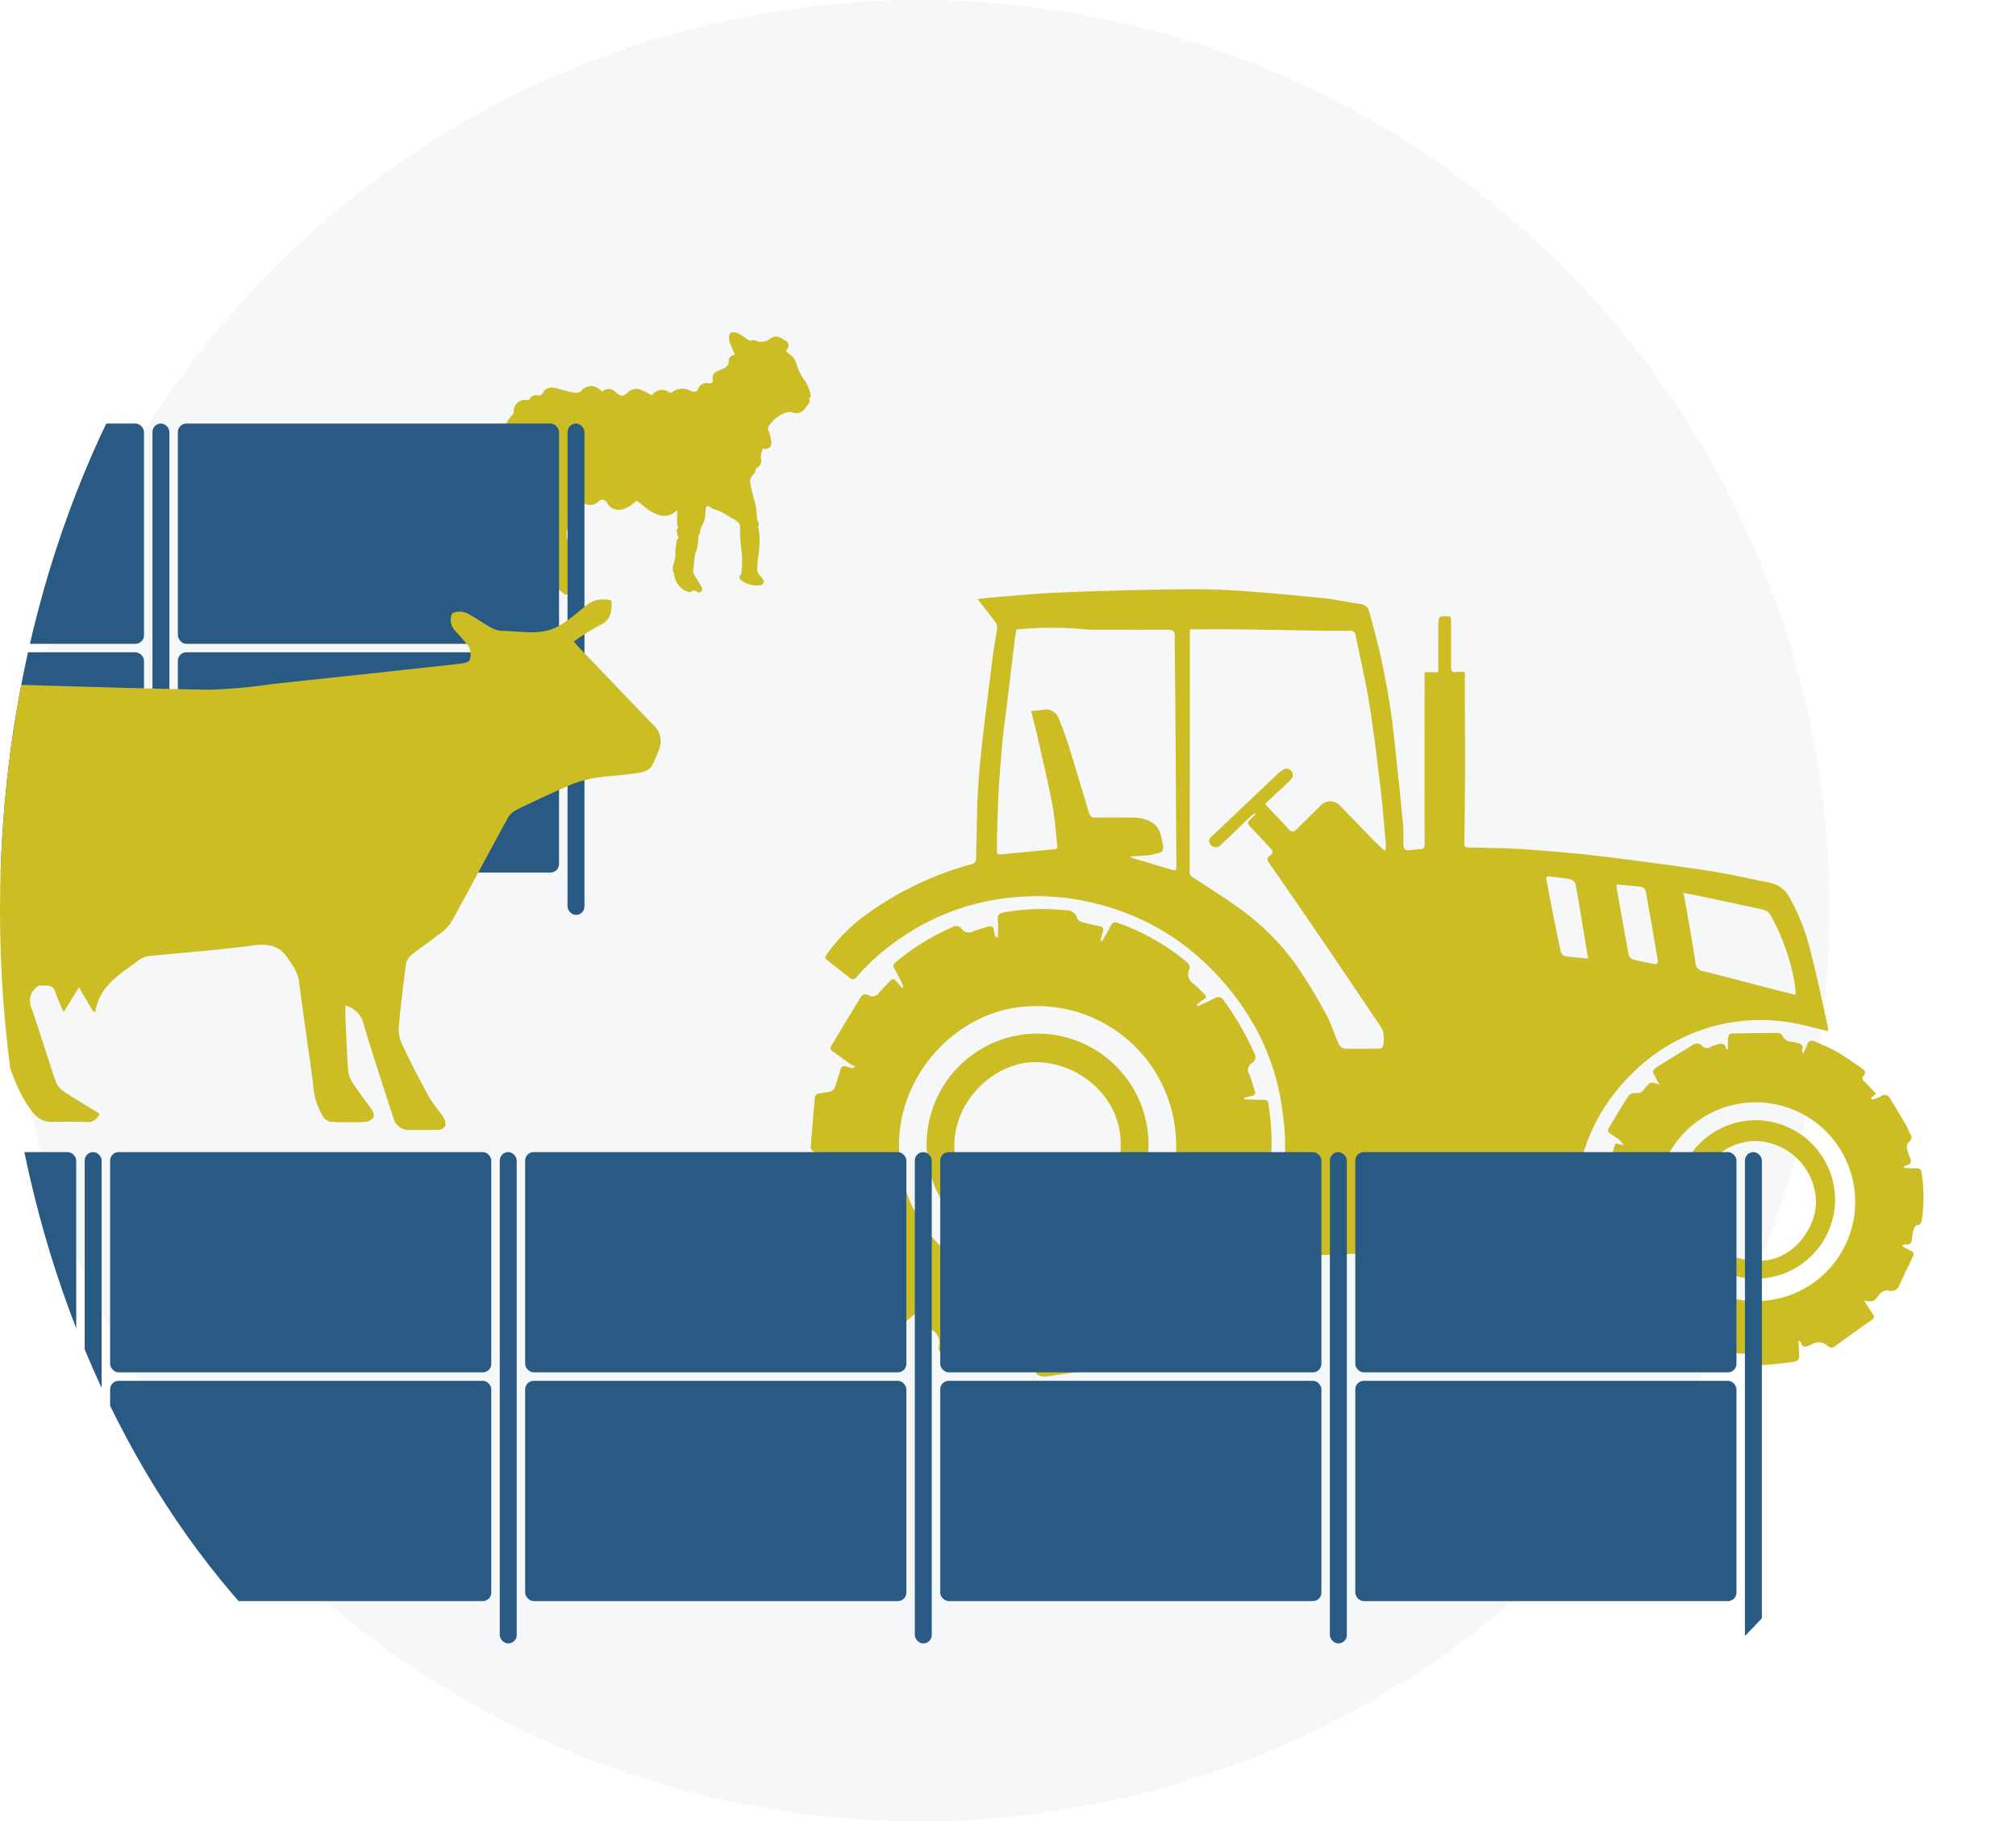
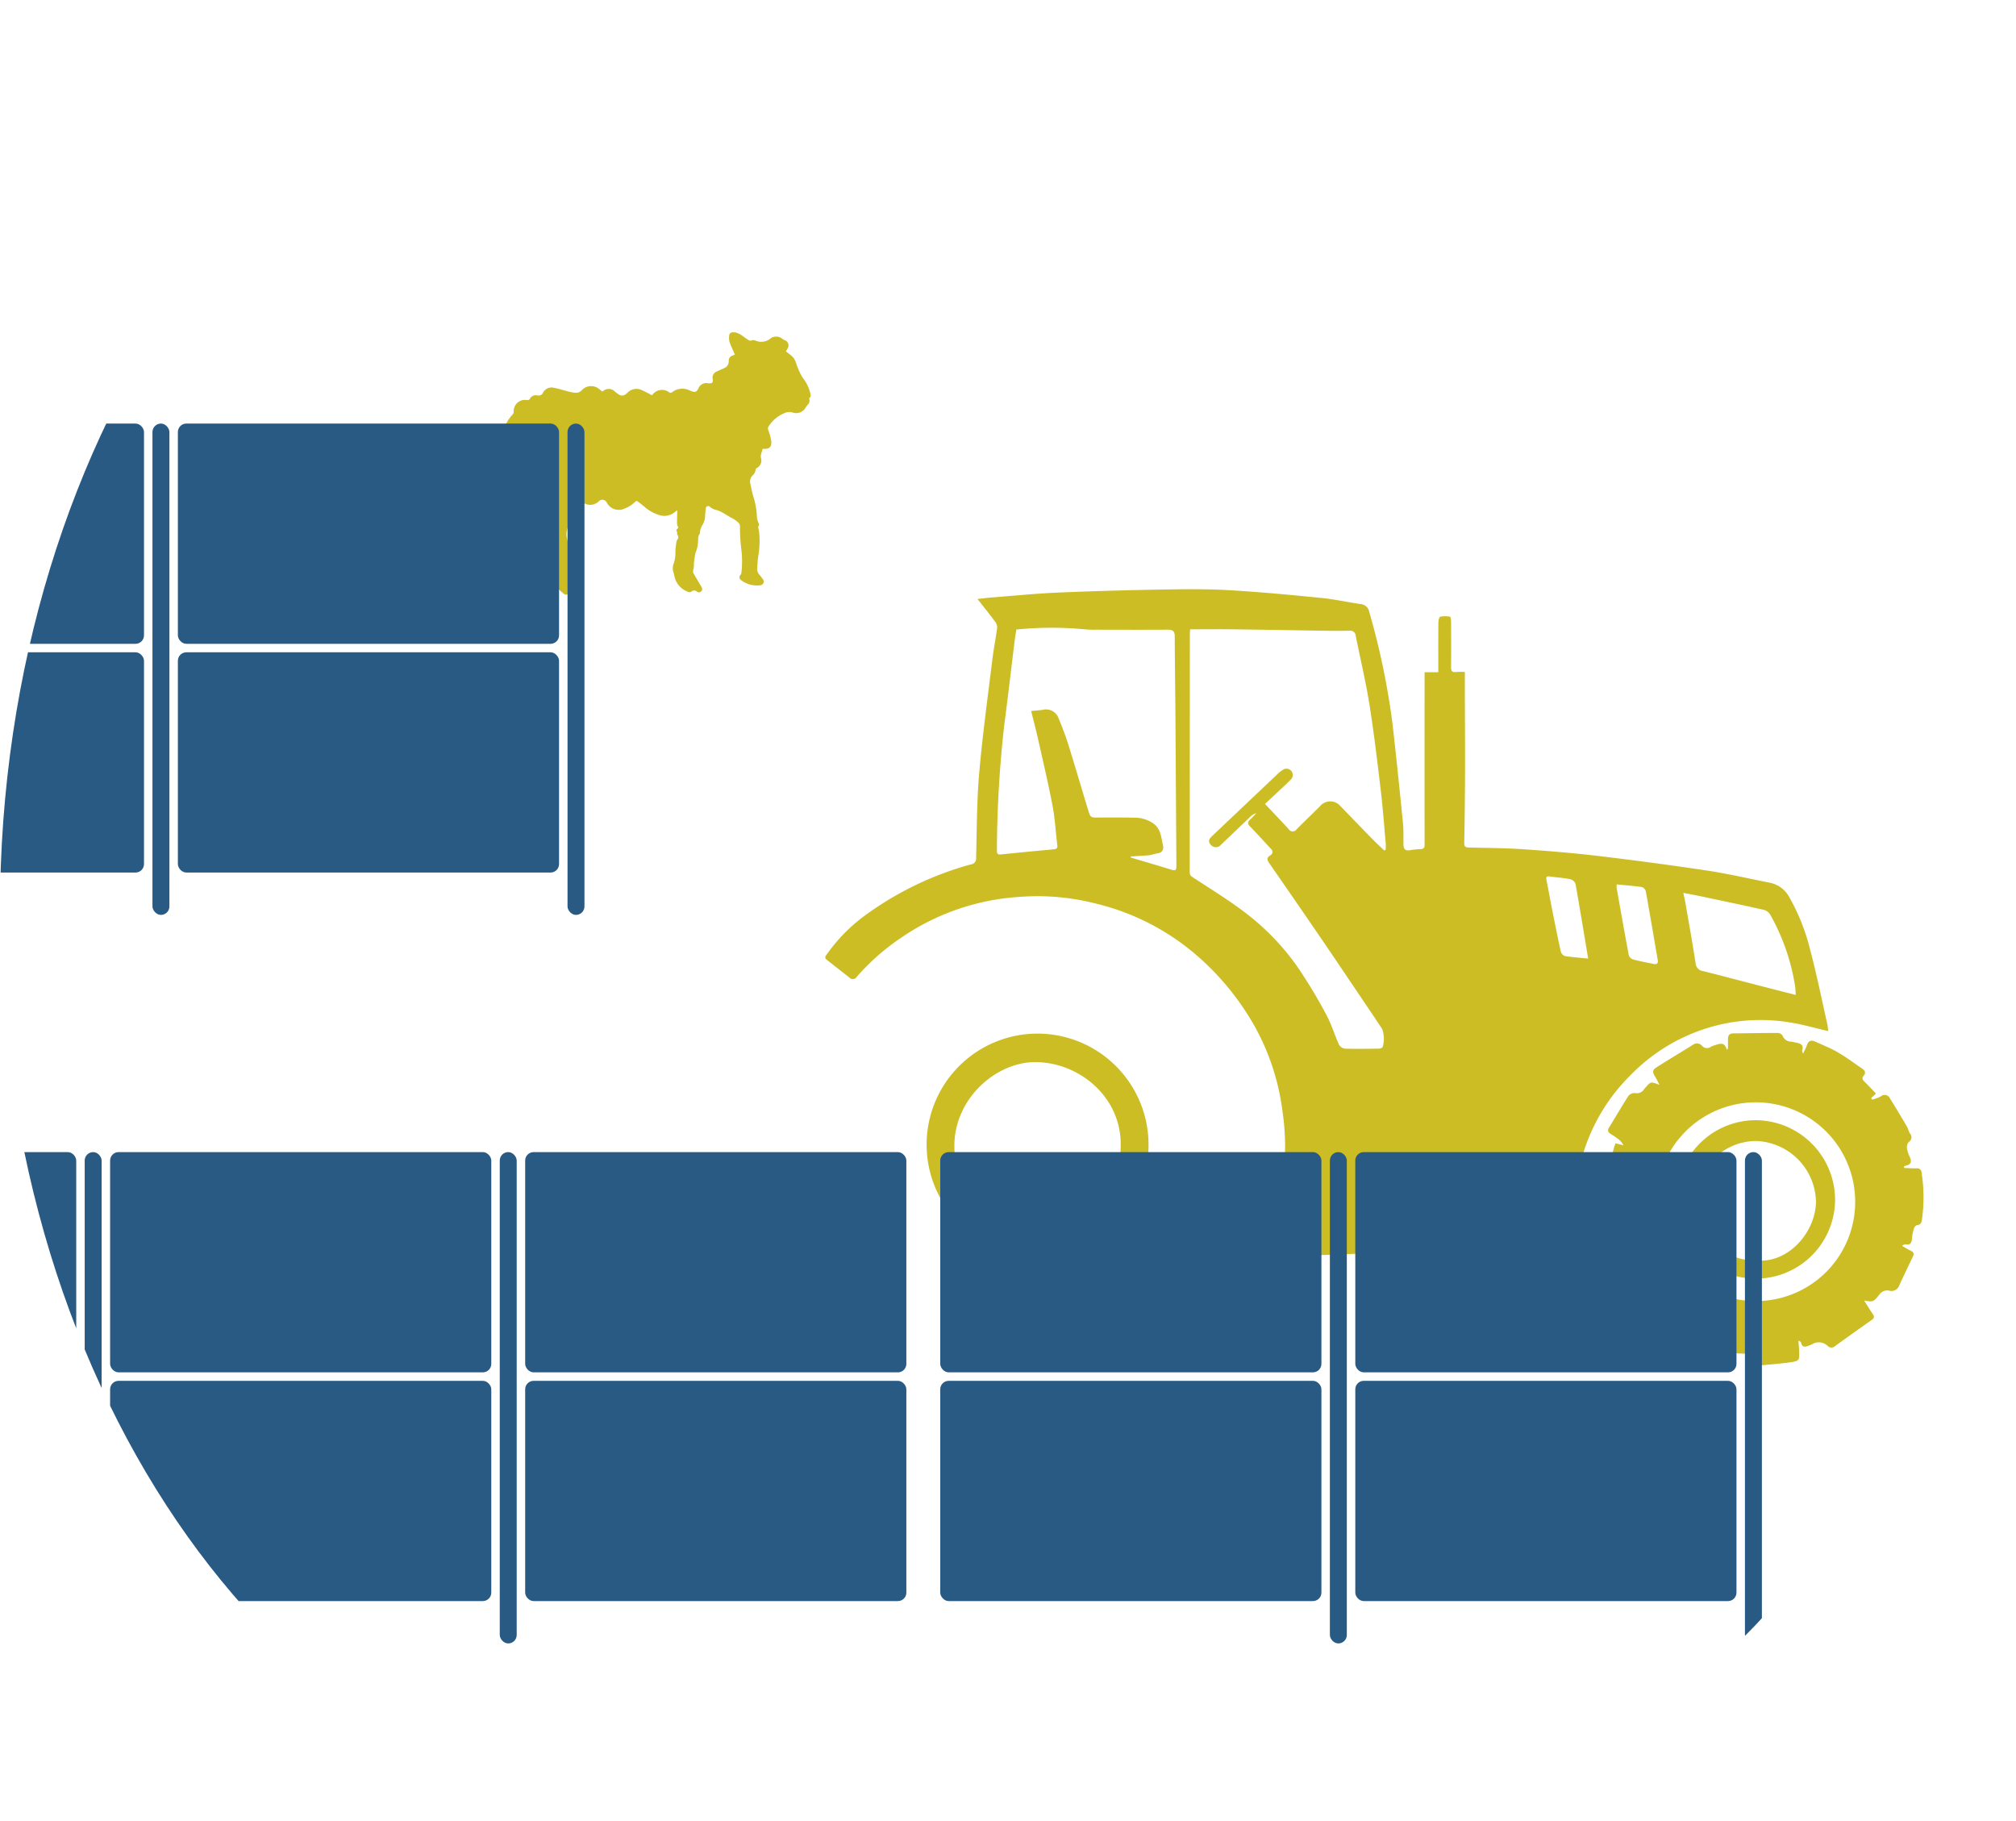
<svg xmlns="http://www.w3.org/2000/svg" width="237.999" height="215" viewBox="0 0 237.999 215">
  <defs>
    <clipPath id="clip-path">
      <path id="Vereinigungsmenge_3" data-name="Vereinigungsmenge 3" d="M8649.07,4211v-.194C8606.632,4207.448,8573,4160.69,8573,4103.5s33.631-103.948,76.069-107.307V3996h81.342c44.543.269,80.588,48.3,80.588,107.5s-36.045,107.229-80.588,107.5H8649.07Z" transform="translate(-7621 -2292)" fill="#285a84" />
    </clipPath>
    <clipPath id="clip-path-2">
      <rect id="Rechteck_646" data-name="Rechteck 646" width="131.377" height="92.945" fill="#ccbd25" />
    </clipPath>
    <clipPath id="clip-path-3">
      <rect width="244" height="53" fill="none" />
    </clipPath>
    <clipPath id="clip-path-4">
      <rect id="Rechteck_648" data-name="Rechteck 648" width="40.15" height="31.538" fill="#ccbd25" />
    </clipPath>
    <clipPath id="clip-path-5">
      <rect width="200" height="58" fill="none" />
    </clipPath>
    <clipPath id="clip-path-8">
-       <rect id="Rechteck_647" data-name="Rechteck 647" width="92" height="62.638" fill="#ccbd25" />
-     </clipPath>
+       </clipPath>
  </defs>
  <g id="Gruppe_maskieren_772" data-name="Gruppe maskieren 772" transform="translate(-952.001 -1704)" clip-path="url(#clip-path)">
    <g id="Gruppe_1222" data-name="Gruppe 1222">
-       <circle id="Ellipse_141" data-name="Ellipse 141" cx="107.5" cy="107.5" r="107.5" transform="translate(953 1704)" fill="#285a84" opacity="0.05" />
      <g id="Gruppe_1217" data-name="Gruppe 1217" transform="translate(1047.709 1773.555)">
        <g id="Gruppe_1216" data-name="Gruppe 1216" clip-path="url(#clip-path-2)">
          <path id="Pfad_1131" data-name="Pfad 1131" d="M122.039,52.16c-1.53-.355-2.962-.772-4.424-1.008a21.263,21.263,0,0,0-8.913.388A21.531,21.531,0,0,0,98.68,57.4a22,22,0,0,0-6.221,12.076,20.641,20.641,0,0,0,.11,7.882c.167.771.091.851-.7.872-.566.016-1.132,0-1.745,0-.349-1.241-.715-2.536-1.076-3.832-.415-1.487-.412-1.5-1.958-1.511-2.077-.011-4.155.012-6.232,0-.4,0-.54.125-.561.536-.071,1.37-.208,2.736-.269,4.106-.019.42-.166.541-.548.553-1.058.034-2.116.107-3.174.132-2.429.056-4.86.071-7.289.144-3.1.093-6.189.217-9.283.352a.931.931,0,0,1-1.1-.729,25.284,25.284,0,0,0-1.474-3.066,2.183,2.183,0,0,1-.215-1.741,28.1,28.1,0,0,0,.692-11.494,27.816,27.816,0,0,0-3.187-9.9,31.543,31.543,0,0,0-6.784-8.418,28.375,28.375,0,0,0-12.08-6.258,27.779,27.779,0,0,0-9.095-.778A27.693,27.693,0,0,0,12.67,41.1,26.625,26.625,0,0,0,7.384,45.74a.549.549,0,0,1-.892.094c-.892-.7-1.788-1.4-2.678-2.106-.329-.261-.076-.481.074-.7a19.788,19.788,0,0,1,4.431-4.5A38.292,38.292,0,0,1,19.6,32.846c.426-.145.862-.258,1.3-.375a.681.681,0,0,0,.561-.756c.092-3.331.074-6.675.362-9.99.389-4.484,1.01-8.949,1.554-13.42.154-1.263.41-2.513.571-3.775a1.167,1.167,0,0,0-.27-.737c-.636-.853-1.3-1.681-2.057-2.639.678-.073,1.211-.144,1.746-.185C25.987.766,28.6.5,31.226.392,35.435.213,39.648.1,43.861.031c2.528-.044,5.064-.06,7.586.089,3.595.212,7.183.552,10.767.908,1.554.154,3.089.5,4.638.724a1.126,1.126,0,0,1,1.026.946A87.793,87.793,0,0,1,70.6,15.736c.455,3.931.853,7.868,1.247,11.806.086.856.055,1.724.065,2.587.006.539.212.788.791.674a9.042,9.042,0,0,1,1.228-.12c.333-.019.476-.141.475-.506q-.013-9.887,0-19.773V9.8h1.618c0-1.955-.008-3.906.01-5.856,0-.245.093-.666.221-.7a3.06,3.06,0,0,1,1.154,0c.065.009.121.342.121.525.01,1.8.021,3.61,0,5.414-.005.458.116.652.6.592a8.748,8.748,0,0,1,1.03-.008c0,1.03,0,2,0,2.975.008,2.94.031,5.881.021,8.821q-.014,4.2-.093,8.4c-.008.453.177.517.549.527,2.156.056,4.315.061,6.465.208,2.951.2,5.9.445,8.838.794q6.415.762,12.806,1.717c2.473.373,4.915.947,7.372,1.428a3.333,3.333,0,0,1,2.334,1.7,24.106,24.106,0,0,1,2.422,6.034c.8,2.983,1.407,6.017,2.09,9.031a6.7,6.7,0,0,1,.084.748M46.731,4.729c-.021.244-.037.34-.037.436q-.006,14.124-.016,28.248c0,.328.145.451.4.619,2,1.307,4.04,2.559,5.946,3.992a28.93,28.93,0,0,1,6.408,6.6,60.791,60.791,0,0,1,3.382,5.624c.6,1.11.963,2.352,1.486,3.511a.954.954,0,0,0,.69.474c1.332.04,2.666.016,4,0a.692.692,0,0,0,.463-.17,3.489,3.489,0,0,0-.048-2.145c-.537-.8-1.065-1.6-1.6-2.393-1.8-2.659-3.584-5.324-5.392-7.974q-3.146-4.609-6.332-9.191c-.276-.4-.359-.645.1-.941a.447.447,0,0,0,.109-.748c-.823-.886-1.632-1.788-2.48-2.651-.316-.322-.307-.54,0-.826.259-.238.491-.505.735-.759a1.591,1.591,0,0,0-.719.427c-1.149,1.093-2.284,2.2-3.442,3.284a.772.772,0,0,1-1.227.012c-.413-.462-.093-.778.235-1.089q3.779-3.581,7.56-7.161a4.206,4.206,0,0,1,.829-.652.747.747,0,0,1,.775,1.266c-.379.4-.788.763-1.188,1.139-.606.57-1.215,1.137-1.8,1.687.979,1.038,1.9,2,2.8,2.979a.544.544,0,0,0,.928.014c.909-.919,1.849-1.808,2.762-2.723a1.568,1.568,0,0,1,2.419-.007c1.271,1.307,2.535,2.622,3.811,3.925.441.45.91.874,1.366,1.31l.164-.1c0-.246.019-.495,0-.739-.189-2.106-.341-4.216-.591-6.315-.4-3.363-.8-6.729-1.33-10.072-.436-2.721-1.078-5.409-1.619-8.113a.648.648,0,0,0-.757-.61c-1.035.028-2.072.016-3.108,0-3.569-.052-7.137-.12-10.706-.165-1.641-.021-3.282,0-4.967,0m-7.014,26.81c0,.041-.009.082-.014.123.1.033.208.068.313.1,1.461.435,2.925.858,4.381,1.311.619.193.707.146.7-.531q-.058-8.766-.114-17.532c-.023-3.157-.071-6.313-.082-9.47,0-.6-.253-.767-.812-.764-2.844.015-5.687.006-8.531,0a10.741,10.741,0,0,1-1.292-.046,41.54,41.54,0,0,0-8.063.025c-.076.5-.16.981-.219,1.462-.4,3.264-.776,6.531-1.207,9.791a136.34,136.34,0,0,0-.87,14.841c-.01.433.156.486.521.449q3.1-.313,6.2-.6c.31-.029.455-.134.411-.483-.193-1.553-.273-3.126-.565-4.659-.5-2.633-1.121-5.244-1.707-7.86-.243-1.083-.528-2.156-.816-3.324.527-.051.952-.076,1.371-.137a1.569,1.569,0,0,1,1.86.979c.424,1.026.825,2.065,1.156,3.124.8,2.559,1.551,5.134,2.332,7.7.283.93.306.917,1.216.91,1.431-.01,2.863-.01,4.295.016a3.883,3.883,0,0,1,2.1.619c.965.624,1,1.617,1.215,2.557.133.574-.016.947-.657,1.04-.327.048-.642.186-.969.217-.716.07-1.437.1-2.156.142m78.5,16.359c-.03-.412-.024-.741-.08-1.06A25.093,25.093,0,0,0,115.2,38.4a1.279,1.279,0,0,0-.734-.55c-2.517-.565-5.041-1.093-7.565-1.626-.616-.13-1.236-.241-1.948-.379.1.5.185.835.244,1.177.41,2.37.837,4.738,1.2,7.114a1.017,1.017,0,0,0,.908.948c2.162.539,4.314,1.115,6.471,1.672,1.435.371,2.872.735,4.443,1.137m-24.5-4.29c-.5-2.99-.978-5.92-1.5-8.841a.942.942,0,0,0-.647-.537c-.784-.154-1.587-.207-2.381-.316-.4-.055-.471.081-.392.459.233,1.109.422,2.227.643,3.339.335,1.686.67,3.372,1.041,5.051a.8.8,0,0,0,.469.542c.88.141,1.772.2,2.771.3m3.361-8.755a3.039,3.039,0,0,0,0,.435c.468,2.64.932,5.28,1.427,7.915a.784.784,0,0,0,.472.5c.812.217,1.641.37,2.466.539.386.079.55-.068.48-.476-.467-2.7-.921-5.406-1.408-8.105a.735.735,0,0,0-.459-.494c-.964-.139-1.938-.212-2.98-.315" transform="translate(-1.934 0)" fill="#ccbd25" />
-           <path id="Pfad_1132" data-name="Pfad 1132" d="M22.708,131.549c-.392.915-.8,1.823-1.166,2.747-.128.32-.271.444-.609.321-1.834-.67-3.676-1.321-5.5-2.019a.741.741,0,0,1-.34-.625,1.779,1.779,0,0,0-1.255-2.292,8.242,8.242,0,0,1-1.118-.646c-.308-.175-.372-.367-.12-.651a2.06,2.06,0,0,0,.468-.832,1.064,1.064,0,0,0-.331.114c-.611.491-1.222.981-1.812,1.5-.3.264-.56.311-.86.011-1.271-1.274-2.555-2.537-3.811-3.826a.59.59,0,0,1-.04-.566,1.874,1.874,0,0,0-.136-2.643c-.235-.256-.39-.584-.6-.863-.295-.386-.337-.693.177-.928a3.435,3.435,0,0,0,.515-.356l-.044-.169c-.456.088-.917.156-1.367.268s-.893.306-1.352.39a.6.6,0,0,1-.506-.274c-.694-1.827-1.351-3.668-2.03-5.5a.545.545,0,0,1,.279-.776,1.687,1.687,0,0,0,.979-2.277,9.837,9.837,0,0,1-.22-1.389c-.077-.374.05-.5.414-.5a7.513,7.513,0,0,0,.864-.107l.028-.16c-.335-.08-.668-.171-1.005-.241-.595-.122-1.2-.2-1.781-.369A.736.736,0,0,1,0,108.33c.134-1.932.318-3.862.482-5.792a.542.542,0,0,1,.543-.565,8.515,8.515,0,0,1,.867-.146c.684,0,.955-.4,1.109-.989.14-.529.341-1.043.472-1.574.117-.472.367-.6.812-.448.231.08.472.132.708.2l.235-.279a2.031,2.031,0,0,1-.491-.184C4.017,98.042,3.319,97.5,2.594,97c-.288-.2-.34-.377-.158-.676q1.695-2.781,3.371-5.572c.255-.423.546-.637,1.058-.365a.851.851,0,0,0,1.179-.284c.4-.5.9-.928,1.327-1.41.276-.31.492-.245.724.027l.673.788.2-.109a23.691,23.691,0,0,0-1.072-2.14c-.23-.371-.158-.513.125-.761a26.956,26.956,0,0,1,6.722-4.16.8.8,0,0,1,1.09.209,1.022,1.022,0,0,0,1.353.29c.543-.219,1.114-.37,1.677-.534.458-.134.764-.053.774.529a2.7,2.7,0,0,0,.22.724l.246-.035c0-.669.049-1.344-.014-2.008-.06-.633.185-.812.781-.924a26.148,26.148,0,0,1,7.32-.232,1.231,1.231,0,0,1,1.266.922.9.9,0,0,0,.57.473c.676.194,1.369.33,2.06.469.483.1.54.357.376.773a8.8,8.8,0,0,0-.257.909l.2.084c.273-.478.558-.951.819-1.437.475-.885.5-.913,1.433-.565a26.753,26.753,0,0,1,7.881,4.588.768.768,0,0,1,.176.7,1.354,1.354,0,0,0,.516,1.785c.445.378.85.806,1.269,1.215.3.293.122.46-.153.633s-.515.379-.771.571l.13.2c.665-.309,1.339-.6,1.992-.932a.736.736,0,0,1,1.083.269,34.5,34.5,0,0,1,3.557,6.143.87.87,0,0,1-.276,1.262.9.9,0,0,0-.292,1.275c.265.629.418,1.3.654,1.948.138.379.014.55-.349.626-.3.063-.6.137-.9.206l0,.182c.5.021,1,.046,1.506.061,1.516.047,1.239-.155,1.467,1.263a27.433,27.433,0,0,1,0,7.5,1,1,0,0,1-.6.67,1.019,1.019,0,0,0-.831.914c-.122.791-.278,1.577-.438,2.463l-1.431-.268-.064.14c.554.33,1.094.687,1.665.983.422.219.517.471.306.894-.917,1.835-1.817,3.678-2.74,5.51a.706.706,0,0,1-.4.262.671.671,0,0,1-.407-.011c-1.112-.388-1.734.231-2.325,1.046-.794,1.093-.821,1.072-1.938.343-.079-.051-.169-.086-.414-.209a4.41,4.41,0,0,0,.274.679c.45.686.906,1.369,1.384,2.037.208.29.151.446-.106.681a33.333,33.333,0,0,1-6.059,4.43c-.665.377-1.071.347-1.518-.12a1.556,1.556,0,0,0-1.969-.352c-.5.23-1.011.418-1.506.649-.337.158-.543.16-.624-.277a1.825,1.825,0,0,0-.415-.84c0,.585-.048,1.175.009,1.755.161,1.661.176,1.649-1.484,1.865-1.475.192-2.945.416-4.419.616a2.626,2.626,0,0,1-.877.028c-.226-.048-.565-.219-.6-.393-.3-1.311-1.163-1.665-2.4-1.691-1.27-.026-1.267-.108-1.328-1.41a2.26,2.26,0,0,0-.063-.327h-.112M43.13,107.575A16.418,16.418,0,0,0,25.571,91.7c-8.179.442-15.364,7.974-15.141,16.781a16.359,16.359,0,1,0,32.7-.91" transform="translate(0 -42.452)" fill="#ccbd25" />
          <path id="Pfad_1133" data-name="Pfad 1133" d="M229.71,118.442l-.569.517.1.2a4.92,4.92,0,0,0,1.032-.384.687.687,0,0,1,1.09.242c.682,1.094,1.343,2.2,2,3.312.147.251.191.567.352.805a.669.669,0,0,1-.162,1.044.971.971,0,0,0-.183.755,3.823,3.823,0,0,0,.336,1c.222.51.177.874-.446,1a1.045,1.045,0,0,0-.244.12l.01.168c.487.017.975.053,1.462.045a.527.527,0,0,1,.61.546,18.81,18.81,0,0,1,.038,5.5c-.066.373-.146.616-.586.656-.139.013-.321.251-.37.419a5.809,5.809,0,0,0-.225,1.209c-.035.491-.221.729-.739.645a.527.527,0,0,0-.417.185c.342.193.674.408,1.029.573.317.147.4.332.253.649-.548,1.147-1.1,2.293-1.632,3.446a.956.956,0,0,1-1.168.612,1.114,1.114,0,0,0-1.147.426c-.74.934-.75.926-1.833.731.36.562.68,1.086,1.027,1.593.188.274.211.467-.092.681q-2.181,1.536-4.342,3.1a.621.621,0,0,1-.893-.016,1.512,1.512,0,0,0-1.849-.186c-.142.065-.287.126-.434.182-.394.149-.733.179-.846-.359-.02-.1-.12-.18-.319-.246.028.389.068.778.082,1.167.041,1.178.044,1.222-1.076,1.385-1.2.175-2.412.25-3.617.381a.557.557,0,0,1-.688-.47c-.161-.736-.685-.933-1.348-.945-.762-.015-1.543-.008-1.388-1.248l-.184.1c-.15.525-.326,1.045-.443,1.577-.114.516-.366.618-.841.434-1.059-.411-2.123-.807-3.195-1.181-.516-.18-.809-.48-.713-1.04a.956.956,0,0,0-.69-1.134,1.791,1.791,0,0,1-.409-.231c-.341-.269-.672-.553-1.107-.915-.157.146-.455.406-.734.685a.413.413,0,0,1-.692-.006c-.867-.9-1.763-1.779-2.6-2.706a.82.82,0,0,1,.042-.737,1,1,0,0,0-.172-1.493,1.13,1.13,0,0,1-.171-.238c-.606-.862-.6-.905.118-1.568-.358.076-.723.129-1.073.232-.98.287-1.06.332-1.457-.551a30.689,30.689,0,0,1-1.2-3.367c-.048-.15.152-.47.322-.579a1.122,1.122,0,0,0,.581-1.377,11.965,11.965,0,0,1-.205-1.48l.834-.1c.012-.063.024-.126.036-.188-.407-.1-.81-.224-1.222-.306-.934-.187-.973-.181-.934-1.117.045-1.094.166-2.184.25-3.276.031-.4.2-.678.641-.684a1.248,1.248,0,0,0,1.331-1.237,7.739,7.739,0,0,1,.333-1.095l.939.243a3.175,3.175,0,0,0-.415-.576,9.315,9.315,0,0,0-1.058-.743c-.355-.21-.459-.42-.222-.8.773-1.246,1.5-2.52,2.3-3.75a1.014,1.014,0,0,1,.783-.3.991.991,0,0,0,1.049-.467,1.232,1.232,0,0,1,.154-.177c.626-.721.626-.722,1.647-.328-.2-.4-.329-.683-.492-.945-.362-.581-.357-.8.213-1.16,1.4-.89,2.83-1.743,4.242-2.619a.781.781,0,0,1,1.06.106.767.767,0,0,0,1.057.125,2.063,2.063,0,0,1,.493-.189c.559-.181,1.135-.413,1.374.531l.148-.123c0-.371,0-.743,0-1.115,0-.412.146-.676.606-.681,1.778-.02,3.556-.056,5.334-.051a.71.71,0,0,1,.521.357,1.078,1.078,0,0,0,.953.665c.194.024.386.067.579.106.5.1,1,.216.762.932-.02.06.031.143.091.389a8.045,8.045,0,0,0,.472-.993c.17-.555.51-.651.99-.432.889.406,1.81.762,2.651,1.253,1.012.591,1.959,1.295,2.926,1.963.294.2.412.483.14.8-.237.274-.153.472.082.7.459.447.893.921,1.364,1.412m-2.455,12.671a11.73,11.73,0,1,0-11.744,11.824,11.7,11.7,0,0,0,11.744-11.824" transform="translate(-103.948 -58.902)" fill="#ccbd25" />
          <path id="Pfad_1134" data-name="Pfad 1134" d="M55.27,124.786a13.1,13.1,0,1,1-13-13.35,13.118,13.118,0,0,1,13,13.35m-3.288.016c.186-5.682-4.669-9.865-9.858-10-4.829-.129-9.836,4.343-9.773,9.98a9.815,9.815,0,1,0,19.631.024" transform="translate(-15.389 -58.978)" fill="#ccbd25" />
          <path id="Pfad_1135" data-name="Pfad 1135" d="M235.878,142.7a9.352,9.352,0,1,1-9.493-9.547,9.41,9.41,0,0,1,9.493,9.547m-9.255,7.008c3.837.348,7-3.459,7-6.972a7.323,7.323,0,0,0-7.16-7.13,7.117,7.117,0,0,0-6.978,7.144,6.928,6.928,0,0,0,7.139,6.958" transform="translate(-114.947 -70.473)" fill="#ccbd25" />
        </g>
      </g>
      <g id="Wiederholungsraster_24" data-name="Wiederholungsraster 24" transform="translate(916 1840)" clip-path="url(#clip-path-3)">
        <g transform="translate(-1022 -1811)">
          <rect id="Rechteck_638" data-name="Rechteck 638" width="45" height="26" rx="1" transform="translate(1022 1811)" fill="#285a84" />
          <rect id="Rechteck_644" data-name="Rechteck 644" width="45" height="26" rx="1" transform="translate(1022 1838)" fill="#285a84" />
        </g>
        <g transform="translate(-973 -1811)">
          <rect id="Rechteck_638-2" data-name="Rechteck 638" width="45" height="26" rx="1" transform="translate(1022 1811)" fill="#285a84" />
          <rect id="Rechteck_644-2" data-name="Rechteck 644" width="45" height="26" rx="1" transform="translate(1022 1838)" fill="#285a84" />
        </g>
        <g transform="translate(-924 -1811)">
          <rect id="Rechteck_638-3" data-name="Rechteck 638" width="45" height="26" rx="1" transform="translate(1022 1811)" fill="#285a84" />
          <rect id="Rechteck_644-3" data-name="Rechteck 644" width="45" height="26" rx="1" transform="translate(1022 1838)" fill="#285a84" />
        </g>
        <g transform="translate(-875 -1811)">
          <rect id="Rechteck_638-4" data-name="Rechteck 638" width="45" height="26" rx="1" transform="translate(1022 1811)" fill="#285a84" />
          <rect id="Rechteck_644-4" data-name="Rechteck 644" width="45" height="26" rx="1" transform="translate(1022 1838)" fill="#285a84" />
        </g>
        <g transform="translate(-826 -1811)">
          <rect id="Rechteck_638-5" data-name="Rechteck 638" width="45" height="26" rx="1" transform="translate(1022 1811)" fill="#285a84" />
          <rect id="Rechteck_644-5" data-name="Rechteck 644" width="45" height="26" rx="1" transform="translate(1022 1838)" fill="#285a84" />
        </g>
      </g>
      <g id="Gruppe_1221" data-name="Gruppe 1221" transform="translate(1007.56 1743.226)">
        <g id="Gruppe_1220" data-name="Gruppe 1220" clip-path="url(#clip-path-4)">
          <path id="Pfad_1137" data-name="Pfad 1137" d="M31.11,0c.675.062,1.111.571,1.651.887.137.08.238.153.421.068a.642.642,0,0,1,.452.026A1.707,1.707,0,0,0,35.313.8,1.13,1.13,0,0,1,36.82.79,1.633,1.633,0,0,0,37.1.936a.656.656,0,0,1,.313.989c-.053.106-.117.206-.189.332L37.8,2.7a1.838,1.838,0,0,1,.593.835A8.16,8.16,0,0,0,39.2,5.366,4.533,4.533,0,0,1,40.13,7.33c.022.153.063.293-.118.385-.031.016-.042.119-.027.171a.658.658,0,0,1-.165.641,4.048,4.048,0,0,0-.271.355,1.271,1.271,0,0,1-1.563.576,1.335,1.335,0,0,0-.845.044A4.047,4.047,0,0,0,35.2,11.075a.481.481,0,0,0-.051.5,6.608,6.608,0,0,1,.323,1.136c.13.808-.173,1.114-1,1.042-.061.367-.29.686-.192,1.108a.976.976,0,0,1-.523,1.17.293.293,0,0,0-.11.2,1.056,1.056,0,0,1-.333.64,1.006,1.006,0,0,0-.3.961c.107.54.226,1.078.379,1.607A8.982,8.982,0,0,1,33.8,21.83a2.145,2.145,0,0,0,.172.638.453.453,0,0,1-.006.465.212.212,0,0,0-.009.143c.035.194.091.385.112.58a10.435,10.435,0,0,1-.11,2.761c-.072.455-.089.919-.125,1.38a1.03,1.03,0,0,0,.261.826,5.609,5.609,0,0,1,.384.495.439.439,0,0,1-.323.744,2.975,2.975,0,0,1-2.208-.6.39.39,0,0,1-.067-.647.411.411,0,0,0,.085-.214,11.778,11.778,0,0,0-.031-2.962,20.106,20.106,0,0,1-.133-2.477.658.658,0,0,0-.25-.545,3.731,3.731,0,0,0-.614-.443c-.6-.288-1.128-.719-1.759-.951-.109-.04-.231-.044-.338-.085a3.472,3.472,0,0,1-.431-.207c-.07-.039-.118-.116-.188-.155a.287.287,0,0,0-.466.236c-.033.3-.059.594-.073.892a2.207,2.207,0,0,1-.3,1.019,1.822,1.822,0,0,0-.311.967.2.2,0,0,1-.038.126c-.2.227-.152.5-.178.769a3.88,3.88,0,0,1-.278,1.387.9.9,0,0,0-.073.256c-.05.323-.1.646-.137.97-.018.153,0,.31-.015.463s-.062.326-.082.49a.462.462,0,0,0,.02.261c.309.544.633,1.08.947,1.621.146.252.133.416-.031.563s-.336.141-.572-.042a.452.452,0,0,0-.525.021.387.387,0,0,1-.436.063,2.5,2.5,0,0,1-1.631-1.921c-.032-.145-.068-.289-.114-.43a1.578,1.578,0,0,1,.051-1.011,3.732,3.732,0,0,0,.195-1.358,7.406,7.406,0,0,1,.141-1.24.348.348,0,0,1,.064-.165.468.468,0,0,0-.057-.7L24.4,23.8a1.042,1.042,0,0,0-.061-.309.193.193,0,0,1,.058-.288c.12-.087.122-.175.055-.306a.83.83,0,0,1-.083-.363c0-.417.015-.835.023-1.252,0-.071,0-.143,0-.268a3.052,3.052,0,0,0-.25.177,1.917,1.917,0,0,1-1.843.393,4.8,4.8,0,0,1-1.833-1.038c-.239-.19-.479-.38-.722-.564-.113-.085-.2-.084-.326.033a3.789,3.789,0,0,1-1.318.825,1.589,1.589,0,0,1-2.051-.79.577.577,0,0,0-.872-.14,1.461,1.461,0,0,1-1.885.206c-.032-.018-.065-.031-.1-.049a1.072,1.072,0,0,0-.229.643c-.02.136-.129.261-.144.4a.981.981,0,0,1-.38.578c-.083.085-.057.277-.084.44l-.226-.054a1.149,1.149,0,0,0-.061.186.485.485,0,0,1-.3.386.376.376,0,0,0-.18.155,2.076,2.076,0,0,0-.242,1.365c.158.681.271,1.373.431,2.054a2.846,2.846,0,0,0,.283.575,4.045,4.045,0,0,1,.437,1.7c.02.587.076,1.173.09,1.76a1.143,1.143,0,0,1-.142.488.372.372,0,0,1-.642.1c-.1-.11-.152-.125-.259-.007a.355.355,0,0,1-.522.043,6.919,6.919,0,0,1-.748-.672c-.081-.088-.069-.268-.085-.408-.012-.1.014-.2,0-.3-.026-.146-.077-.288-.114-.432a2.537,2.537,0,0,0-.7-1.225,1.357,1.357,0,0,1-.436-.881,2.281,2.281,0,0,0-.468-1.216A6.469,6.469,0,0,1,7.7,24.1a.432.432,0,0,1,.04-.294.4.4,0,0,0-.117-.536.743.743,0,0,1-.285-.56c-.044-.623-.087-1.246-.134-1.868-.01-.136-.036-.27-.059-.435a1.222,1.222,0,0,0-.15.1,5.692,5.692,0,0,1-1.429.988.766.766,0,0,0-.394.638c-.124.75-.237,1.5-.375,2.249a10.758,10.758,0,0,1-.311,1.28,5.476,5.476,0,0,1-.38.8c-.165.325-.333.649-.512.967a.906.906,0,0,1-.24.282,2.854,2.854,0,0,0-.917,1.476.309.309,0,0,0,.054.2c.2.373.416.741.621,1.113a.408.408,0,0,1-.329.663,4.215,4.215,0,0,1-.583-.007c-.044.075-.087.244-.194.308a.913.913,0,0,1-.447.066A1.446,1.446,0,0,1,.15,30.623a1.574,1.574,0,0,1,.225-1.682.684.684,0,0,0,.092-.173c.125-.349.251-.7.367-1.05.051-.154.072-.317.121-.471.06-.189.139-.372.2-.561a.714.714,0,0,0,.065-.333.931.931,0,0,1,.088-.648c.034-.066.055-.14.094-.2a1.94,1.94,0,0,0,.261-1.155,2.516,2.516,0,0,1,.183-1.293c.025-.05.047-.135.022-.17-.159-.224.011-.375.091-.559a7.28,7.28,0,0,0,.245-.741q.143-.457.279-.915c.017-.056.02-.116.034-.173a2.075,2.075,0,0,1,.14-.511c.292-.519.609-1.024.918-1.533a2.222,2.222,0,0,1,1.034-.857.623.623,0,0,0,.418-.482c.006-.041.028-.09.013-.121a1.3,1.3,0,0,1,.031-1.023c.1-.3.228-.583.337-.876a3.835,3.835,0,0,0,.148-.468.241.241,0,0,0-.209-.328l-.021-.007c-.508-.15-.561-.294-.265-.756-.123-.078-.248-.153-.368-.236a1.667,1.667,0,0,1-.68-2.109,4.688,4.688,0,0,1,.953-1.5A.534.534,0,0,0,5.09,9.4,1.325,1.325,0,0,1,6.652,8a.307.307,0,0,0,.36-.187.786.786,0,0,1,.875-.361.563.563,0,0,0,.669-.347,1.14,1.14,0,0,1,1.29-.551c.583.112,1.151.3,1.729.446a4.953,4.953,0,0,0,.768.133.907.907,0,0,0,.756-.267,1.489,1.489,0,0,1,2.133-.119c.11.076.21.165.312.246a.145.145,0,0,0,.048-.009,1.012,1.012,0,0,1,1.488.061c.142.109.286.215.438.31a.651.651,0,0,0,.774-.035,1.873,1.873,0,0,0,.224-.185,1.463,1.463,0,0,1,1.653-.331,12.566,12.566,0,0,1,1.232.637c.021-.024.071-.088.127-.146a1.389,1.389,0,0,1,1.9-.218.263.263,0,0,0,.351,0,1.976,1.976,0,0,1,2.113-.2c.04.019.083.034.124.051.472.192.657.137.887-.316a.987.987,0,0,1,1.131-.593.845.845,0,0,0,.089.006c.4.021.5-.082.459-.475a.783.783,0,0,1,.508-.936c.266-.134.543-.244.814-.369a.869.869,0,0,0,.569-.875.6.6,0,0,1,.392-.6c.1-.045.2-.084.335-.137-.092-.208-.18-.4-.264-.6a8.237,8.237,0,0,1-.38-.927A2.09,2.09,0,0,1,30.522.44.413.413,0,0,1,30.931,0Z" transform="translate(0)" fill="#ccbd25" />
        </g>
      </g>
      <g id="Wiederholungsraster_28" data-name="Wiederholungsraster 28" transform="translate(962 1840)" clip-path="url(#clip-path-5)">
        <g transform="translate(-997 -1840)">
          <rect id="Rechteck_649" data-name="Rechteck 649" width="2" height="58" rx="1" transform="translate(997 1840)" fill="#285a84" />
        </g>
        <g transform="translate(-948 -1840)">
          <rect id="Rechteck_649-2" data-name="Rechteck 649" width="2" height="58" rx="1" transform="translate(997 1840)" fill="#285a84" />
        </g>
        <g transform="translate(-899 -1840)">
-           <rect id="Rechteck_649-3" data-name="Rechteck 649" width="2" height="58" rx="1" transform="translate(997 1840)" fill="#285a84" />
-         </g>
+           </g>
        <g transform="translate(-850 -1840)">
          <rect id="Rechteck_649-4" data-name="Rechteck 649" width="2" height="58" rx="1" transform="translate(997 1840)" fill="#285a84" />
        </g>
        <g transform="translate(-801 -1840)">
          <rect id="Rechteck_649-5" data-name="Rechteck 649" width="2" height="58" rx="1" transform="translate(997 1840)" fill="#285a84" />
        </g>
      </g>
      <g id="Wiederholungsraster_29" data-name="Wiederholungsraster 29" transform="translate(777 1754)" clip-path="url(#clip-path-3)">
        <g transform="translate(-1022 -1811)">
          <rect id="Rechteck_638-6" data-name="Rechteck 638" width="45" height="26" rx="1" transform="translate(1022 1811)" fill="#285a84" />
          <rect id="Rechteck_644-6" data-name="Rechteck 644" width="45" height="26" rx="1" transform="translate(1022 1838)" fill="#285a84" />
        </g>
        <g transform="translate(-973 -1811)">
          <rect id="Rechteck_638-7" data-name="Rechteck 638" width="45" height="26" rx="1" transform="translate(1022 1811)" fill="#285a84" />
          <rect id="Rechteck_644-7" data-name="Rechteck 644" width="45" height="26" rx="1" transform="translate(1022 1838)" fill="#285a84" />
        </g>
        <g transform="translate(-924 -1811)">
          <rect id="Rechteck_638-8" data-name="Rechteck 638" width="45" height="26" rx="1" transform="translate(1022 1811)" fill="#285a84" />
          <rect id="Rechteck_644-8" data-name="Rechteck 644" width="45" height="26" rx="1" transform="translate(1022 1838)" fill="#285a84" />
        </g>
        <g transform="translate(-875 -1811)">
          <rect id="Rechteck_638-9" data-name="Rechteck 638" width="45" height="26" rx="1" transform="translate(1022 1811)" fill="#285a84" />
          <rect id="Rechteck_644-9" data-name="Rechteck 644" width="45" height="26" rx="1" transform="translate(1022 1838)" fill="#285a84" />
        </g>
        <g transform="translate(-826 -1811)">
          <rect id="Rechteck_638-10" data-name="Rechteck 638" width="45" height="26" rx="1" transform="translate(1022 1811)" fill="#285a84" />
          <rect id="Rechteck_644-10" data-name="Rechteck 644" width="45" height="26" rx="1" transform="translate(1022 1838)" fill="#285a84" />
        </g>
      </g>
      <g id="Wiederholungsraster_30" data-name="Wiederholungsraster 30" transform="translate(823 1754)" clip-path="url(#clip-path-5)">
        <g transform="translate(-997 -1840)">
          <rect id="Rechteck_649-6" data-name="Rechteck 649" width="2" height="58" rx="1" transform="translate(997 1840)" fill="#285a84" />
        </g>
        <g transform="translate(-948 -1840)">
          <rect id="Rechteck_649-7" data-name="Rechteck 649" width="2" height="58" rx="1" transform="translate(997 1840)" fill="#285a84" />
        </g>
        <g transform="translate(-899 -1840)">
          <rect id="Rechteck_649-8" data-name="Rechteck 649" width="2" height="58" rx="1" transform="translate(997 1840)" fill="#285a84" />
        </g>
        <g transform="translate(-850 -1840)">
          <rect id="Rechteck_649-9" data-name="Rechteck 649" width="2" height="58" rx="1" transform="translate(997 1840)" fill="#285a84" />
        </g>
        <g transform="translate(-801 -1840)">
          <rect id="Rechteck_649-10" data-name="Rechteck 649" width="2" height="58" rx="1" transform="translate(997 1840)" fill="#285a84" />
        </g>
      </g>
      <g id="Gruppe_1219" data-name="Gruppe 1219" transform="translate(938 1774.764)">
        <g id="Gruppe_1218" data-name="Gruppe 1218" clip-path="url(#clip-path-8)">
          <path id="Pfad_1136" data-name="Pfad 1136" d="M0,31.476A60.977,60.977,0,0,0,.831,24.9,71.421,71.421,0,0,1,2.237,14.763c.1-.614.717-1.142,1.094-1.711a7.137,7.137,0,0,1,6.683-3.171c9.563.282,19.125.608,28.691.775a61.2,61.2,0,0,0,7.423-.676q8.852-.936,17.7-1.9c1.609-.174,3.22-.335,4.825-.543.3-.038.768-.231.81-.427a2.186,2.186,0,0,0-.064-1.47A26.033,26.033,0,0,0,67.641,3.6a2.007,2.007,0,0,1-.42-1.023c-.03-.337.076-.939.253-.993a2.288,2.288,0,0,1,1.515-.024c1.046.508,1.993,1.216,3.016,1.78a3.009,3.009,0,0,0,1.341.369c1.859.035,3.844.41,5.542-.115,1.661-.514,3.074-1.913,4.51-3.034a3.075,3.075,0,0,1,2.79-.412c.068,1.25-.065,2.286-1.39,2.9a28.113,28.113,0,0,0-3.059,1.917c.239.272.439.516.656.743q4.354,4.551,8.716,9.095a2.52,2.52,0,0,1,.66,2.975c-.987,2.509-.927,2.538-3.616,2.857-1.31.155-2.632.225-3.93.444a12.459,12.459,0,0,0-2.821.784c-2.174.931-4.313,1.945-6.443,2.975a2.386,2.386,0,0,0-1,.937c-2.2,4.02-4.354,8.066-6.556,12.086a4.533,4.533,0,0,1-1.147,1.332c-1.221.967-2.518,1.839-3.736,2.811a1.826,1.826,0,0,0-.6,1.088c-.323,2.436-.625,4.877-.837,7.324a4.152,4.152,0,0,0,.358,2.044q1.478,3.126,3.151,6.158c.51.926,1.243,1.726,1.821,2.618a1.175,1.175,0,0,1,.132.911.925.925,0,0,1-.7.455c-1.168.048-2.339.025-3.508.02a1.86,1.86,0,0,1-1.9-1.426c-1.18-3.677-2.411-7.34-3.5-11.043a2.937,2.937,0,0,0-2.157-2.212c0,.447-.016.874,0,1.3.092,2.1.166,4.2.311,6.289a3.208,3.208,0,0,0,.5,1.465c.736,1.129,1.572,2.192,2.331,3.307.152.223.277.661.164.822a1.339,1.339,0,0,1-.888.545c-1.377.058-2.76.057-4.137,0a1.358,1.358,0,0,1-.868-.542,8.477,8.477,0,0,1-1.252-4.158c-.552-4.038-1.157-8.068-1.665-12.111A6.017,6.017,0,0,0,48.121,42.6c-.981-1.739-2.358-2.012-4.248-1.759-4.068.545-8.17.831-12.254,1.254a2.514,2.514,0,0,0-1.208.467c-2.169,1.652-4.7,3-5.163,6.16l-.238-.083-1.692-2.853L21.5,48.724c-.369-.9-.726-1.67-1-2.468-.321-.934-1.136-.6-1.745-.683-.241-.035-.606.32-.809.579a2.11,2.11,0,0,0-.191,2.177c.979,2.828,1.842,5.7,2.807,8.53a2.545,2.545,0,0,0,.939,1.2c1.366.916,2.792,1.745,4.237,2.633a1.415,1.415,0,0,1-1.5,1c-1.377-.066-2.759-.046-4.138-.014a2.681,2.681,0,0,1-2.26-1.2c-1.759-2.181-2.52-4.8-3.35-7.392-.784-2.452-1.65-4.879-2.4-7.342-.253-.834-.629-1.155-1.567-.869-.49,2.019-.837,4.159-1.543,6.175a6.227,6.227,0,0,0,1.045,6.463,46.6,46.6,0,0,1,2.882,4.633,12.713,12.713,0,0,1-2.076.451c-1.437.064-2.878.026-4.318.015a1.855,1.855,0,0,1-1.784-1.648C4.306,55.047,3.823,49.129,3.51,43.2a15.366,15.366,0,0,1,.635-4.522c.842-3.283.347-6.462-.422-9.657-.345-1.434-.6-2.89-.9-4.336l-.26.036a25.164,25.164,0,0,0,.39,3.1,13.9,13.9,0,0,1-.569,7.5,4.273,4.273,0,0,1-1.216,1.615c-.364.353-.937,0-.984-.545C.12,35.6.062,34.8,0,34v-2.52" transform="translate(0 0)" fill="#ccbd25" />
        </g>
      </g>
    </g>
  </g>
</svg>